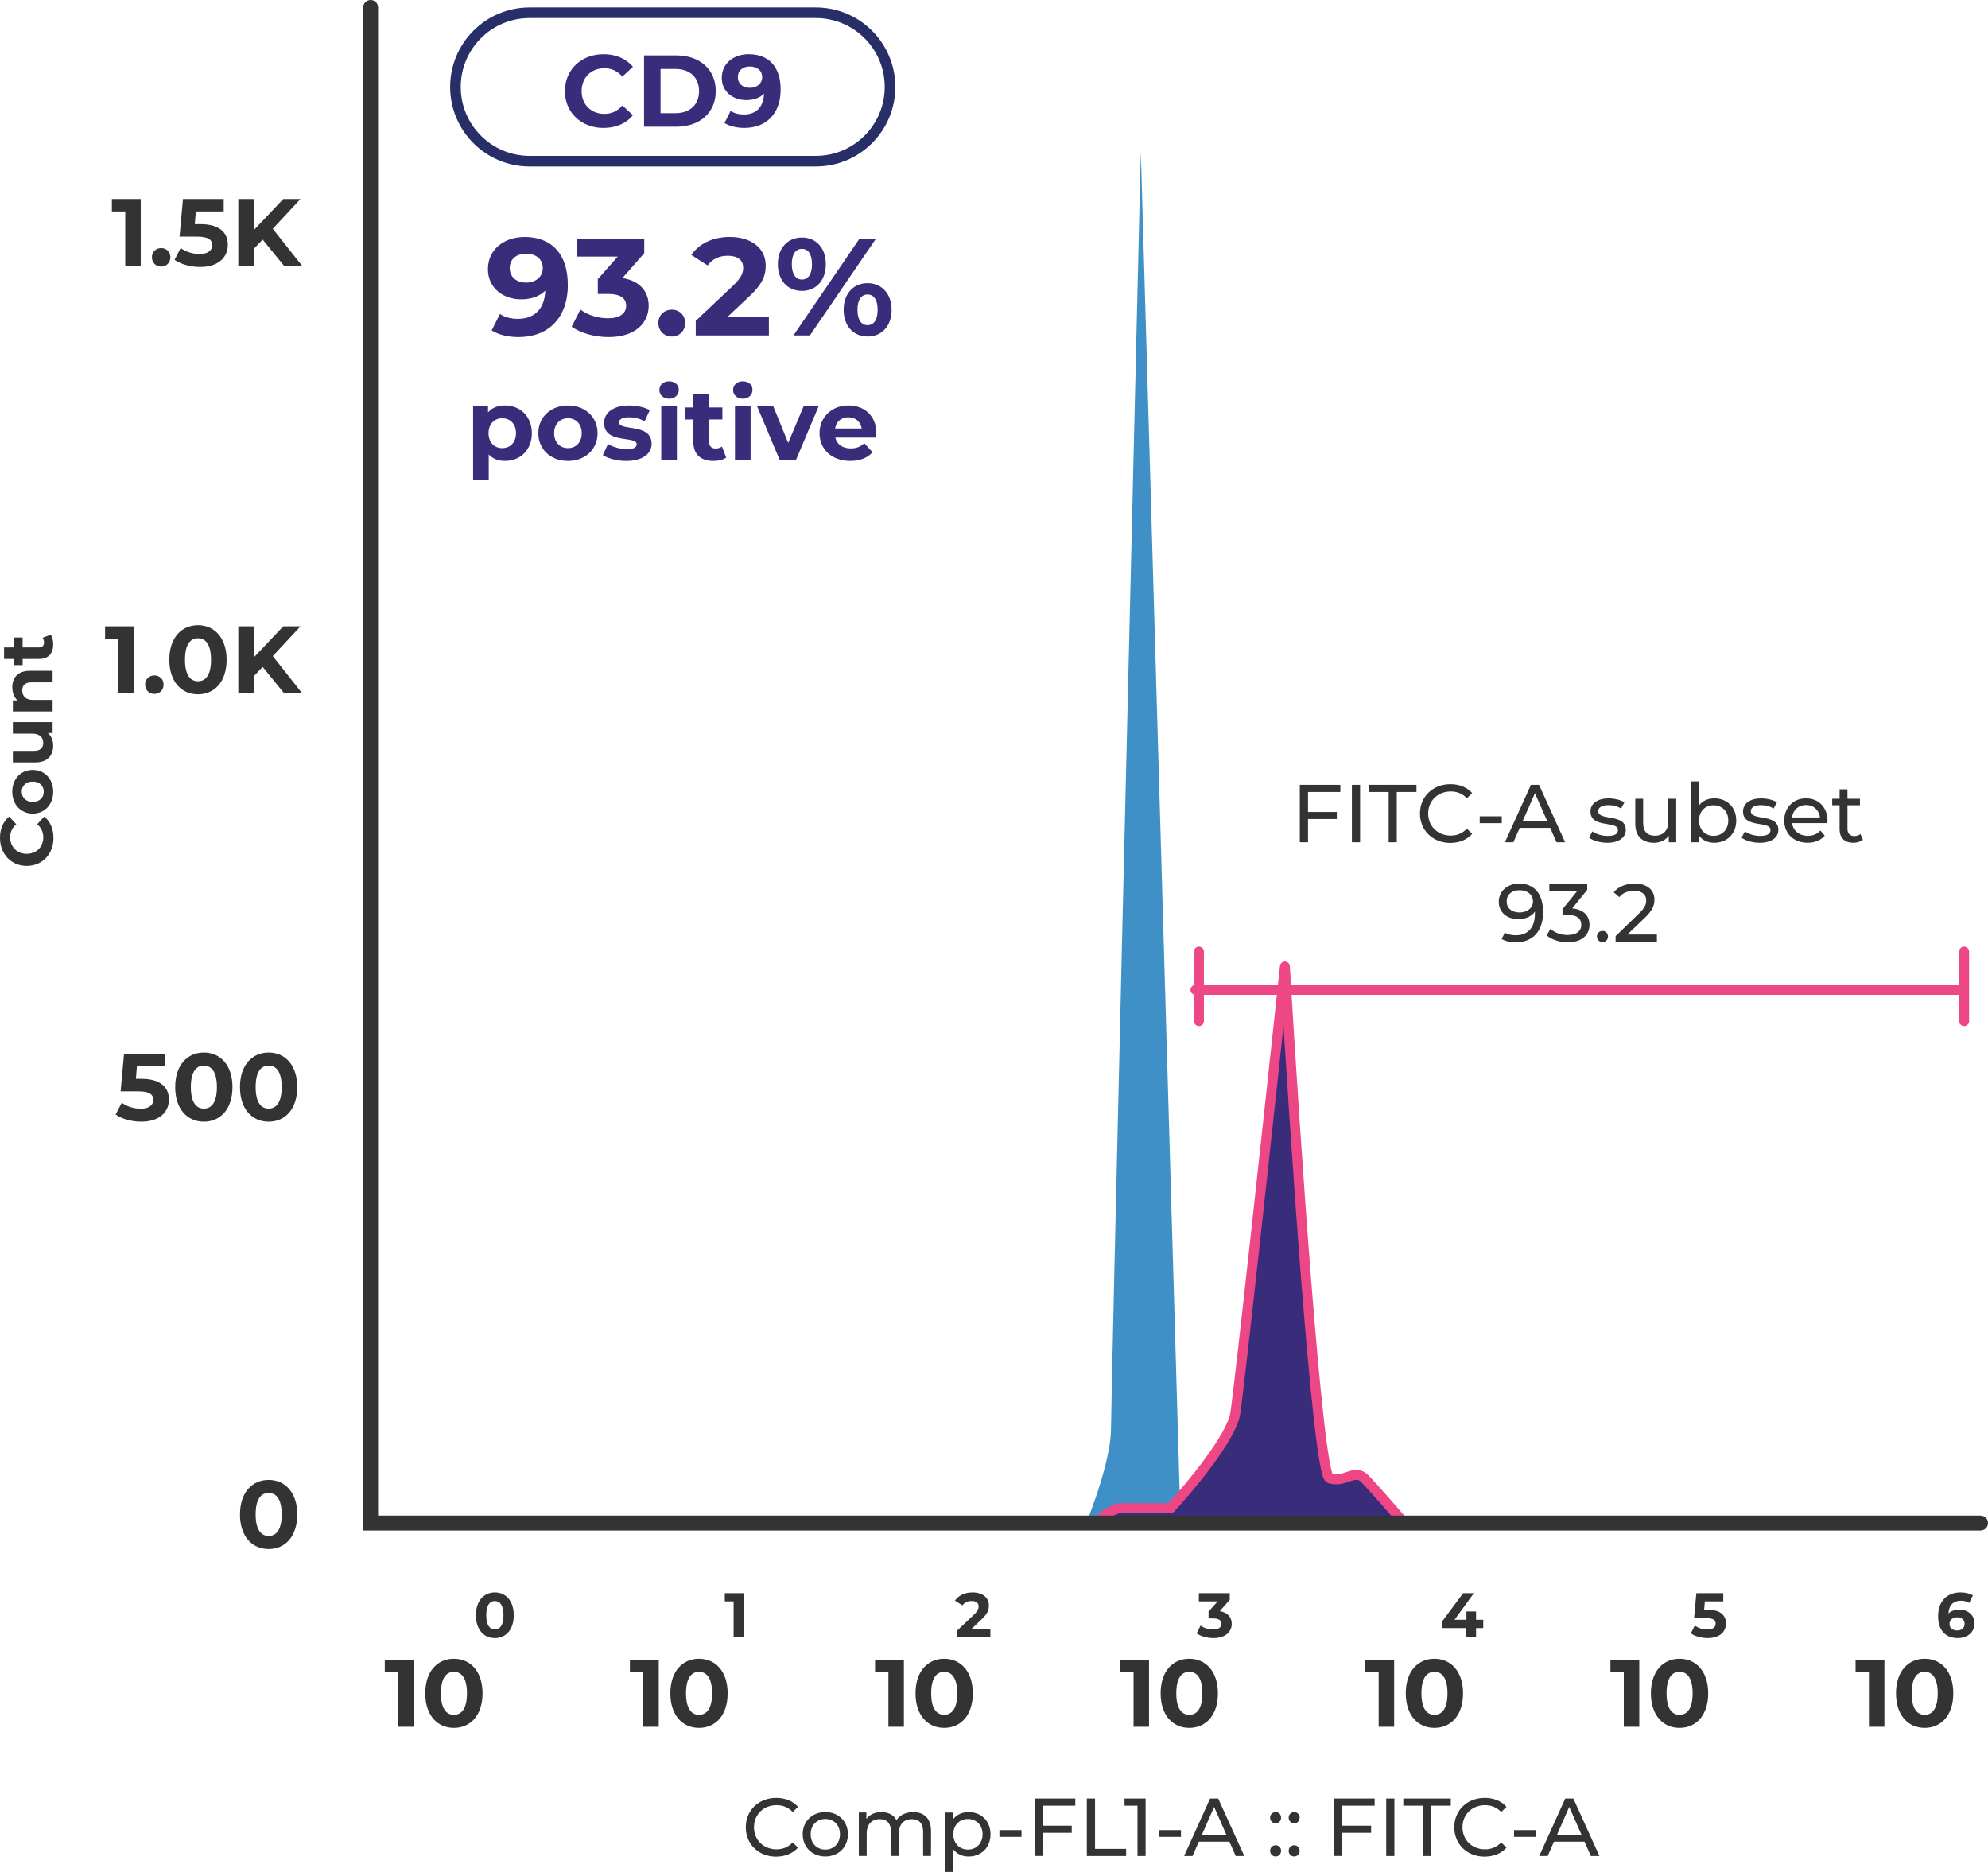
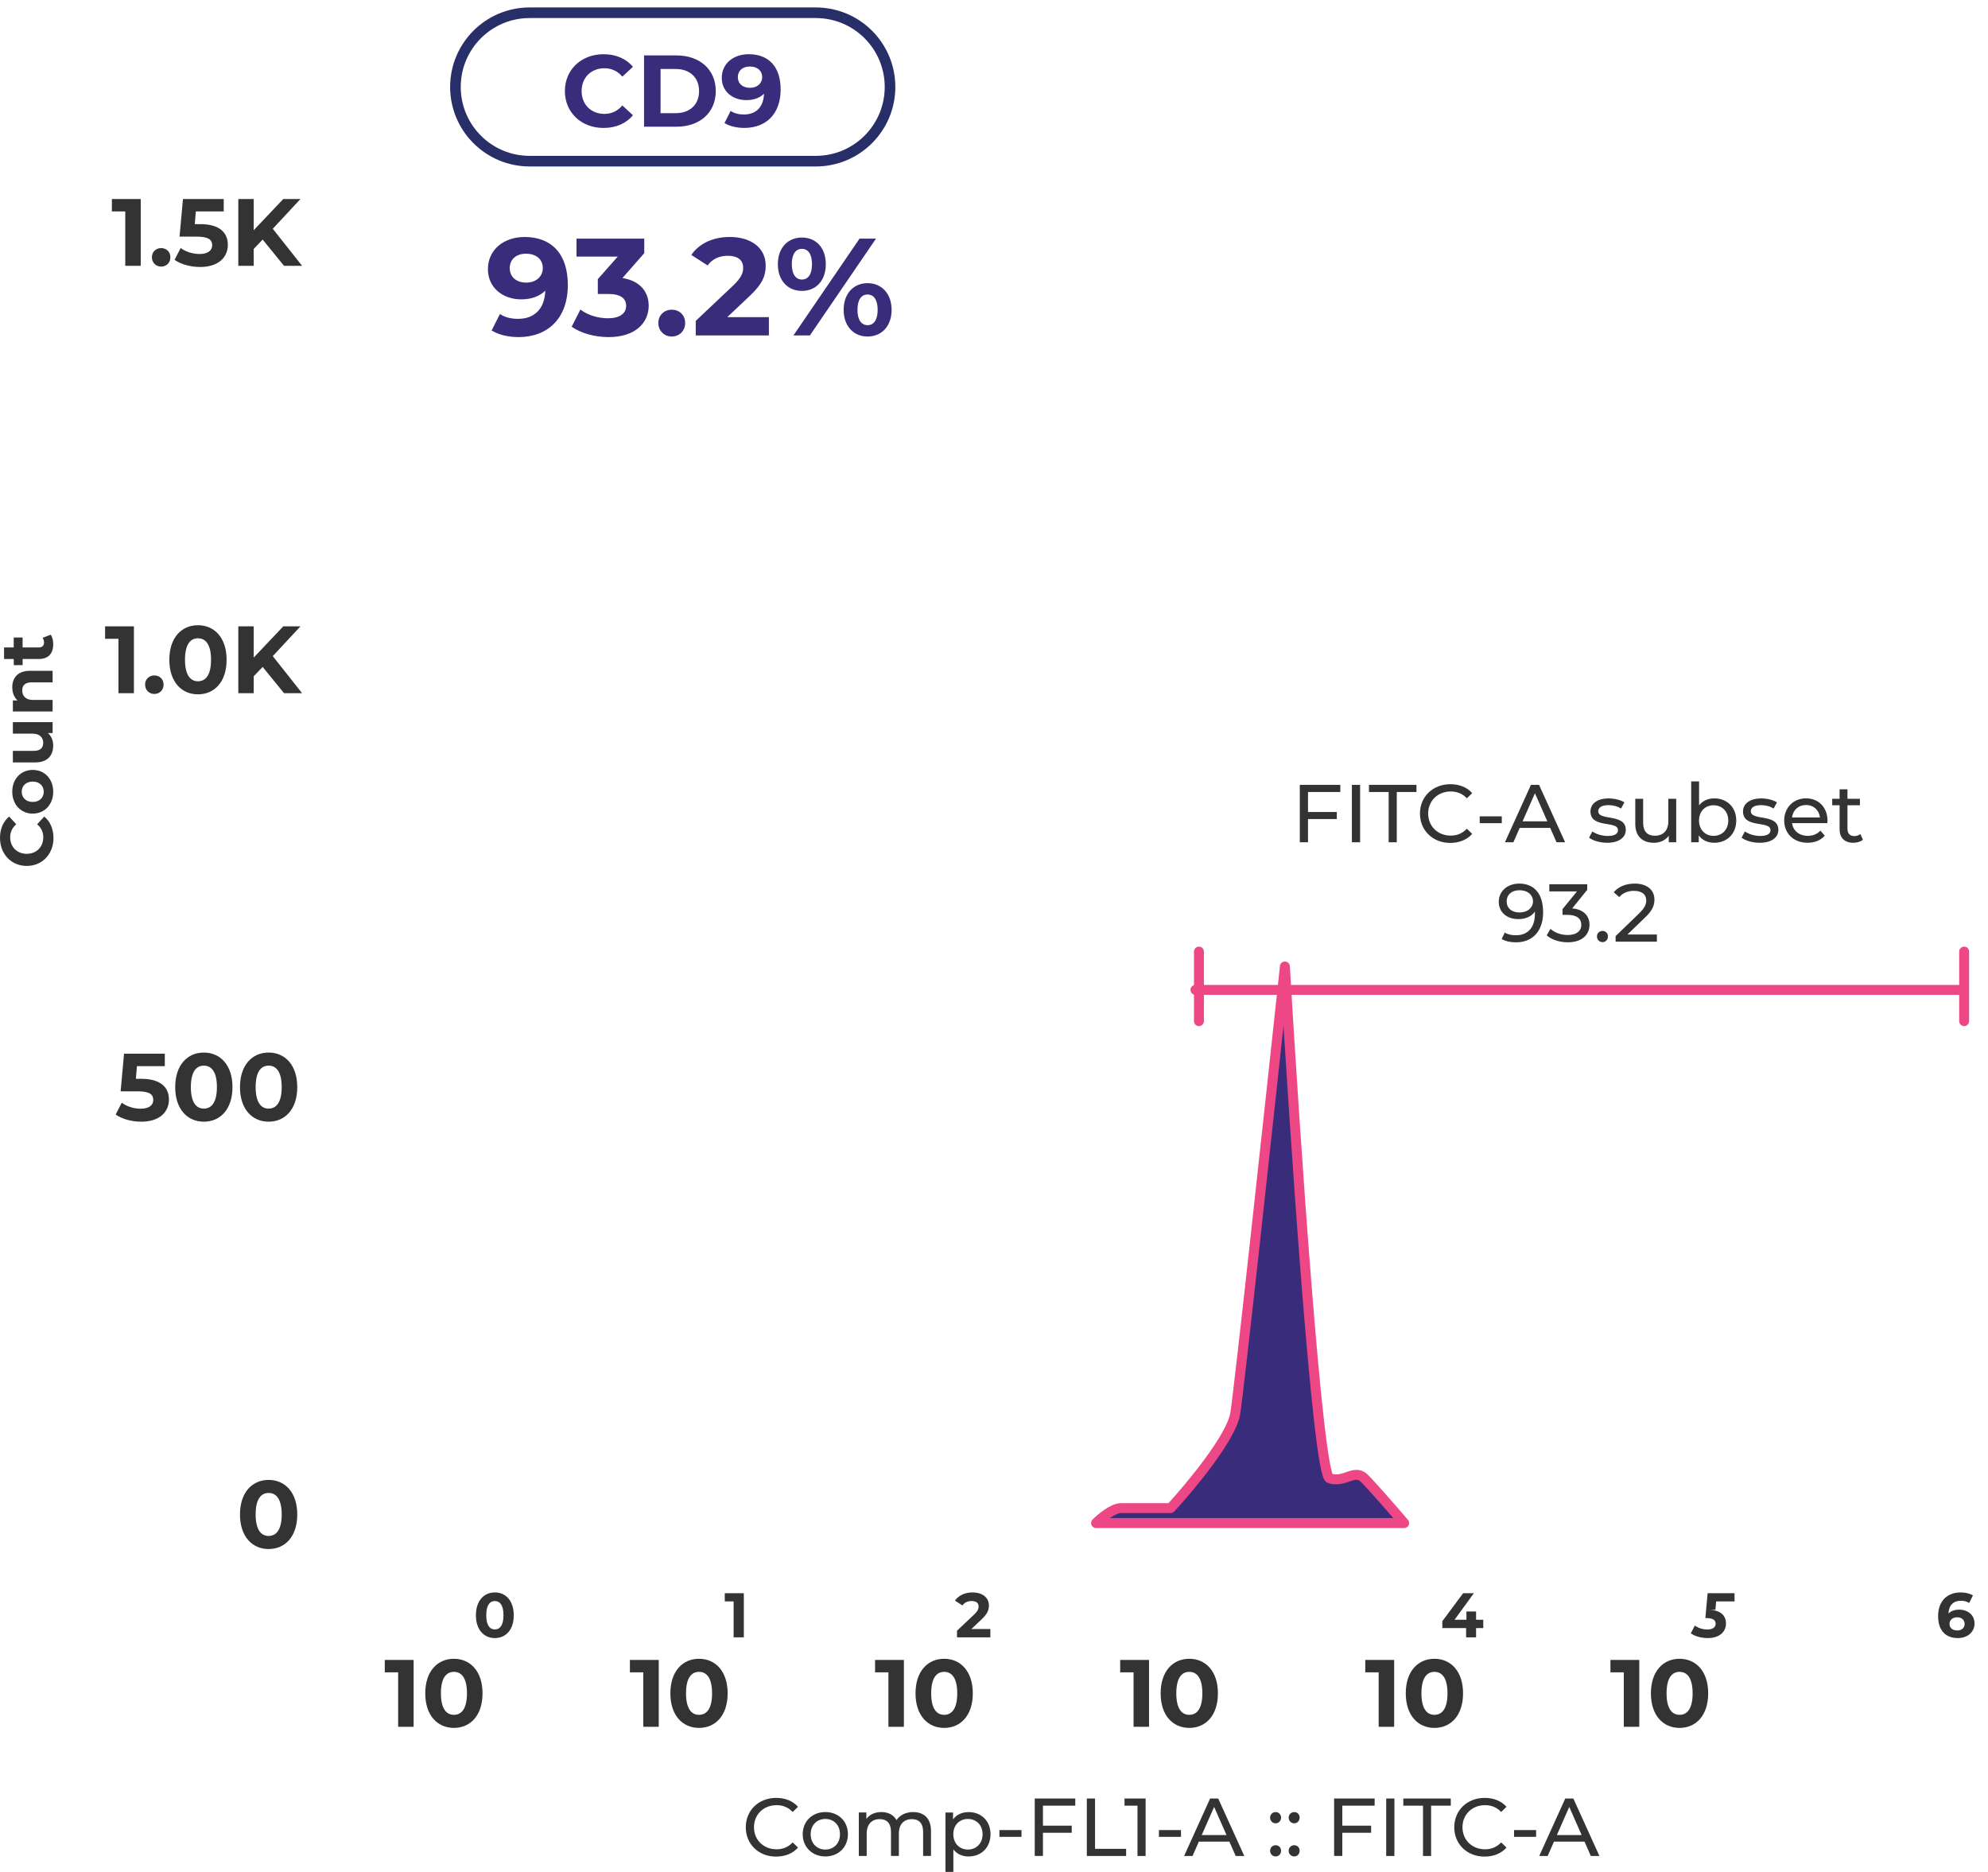
<svg xmlns="http://www.w3.org/2000/svg" id="Layer_1" viewBox="0 0 853.07 803.2">
  <defs>
    <style>      .st0, .st1 {        stroke: #ee4786;        stroke-linejoin: round;        stroke-width: 4.26px;      }      .st0, .st1, .st2 {        stroke-linecap: round;      }      .st0, .st3 {        fill: #392d7b;      }      .st4 {        fill: #3e90c7;      }      .st1, .st5, .st2 {        fill: none;      }      .st5 {        stroke: #272e68;        stroke-width: 4.55px;      }      .st2 {        stroke: #333;        stroke-width: 6.4px;      }      .st6 {        fill: #333;      }    </style>
  </defs>
-   <path class="st4" d="M476.74,613c0,11.94-7.11,31.98-10.66,40.51h40.51l-17.06-588.48c-4.26,177.68-12.79,536.03-12.79,547.97Z" />
  <path class="st0" d="M481,647.12c-3.41,0-8.53,4.26-10.66,6.4h132.2c-4.26-4.98-13.65-15.78-17.06-19.19-4.26-4.26-8.53,2.13-14.93,0-5.12-1.71-14.93-147.12-19.19-219.62-6.4,59.7-19.62,181.66-21.32,191.9-1.71,10.23-19.19,31.27-27.72,40.51h-21.32Z" />
  <path class="st6" d="M165.12,712.26h12.37v28.68h-6.64v-23.35h-5.74v-5.33ZM194.77,741.42c-7.05,0-12.29-5.36-12.29-14.83s5.24-14.83,12.29-14.83,12.29,5.37,12.29,14.83-5.2,14.83-12.29,14.83ZM194.77,735.81c3.32,0,5.61-2.7,5.61-9.22s-2.29-9.22-5.61-9.22-5.57,2.7-5.57,9.22,2.29,9.22,5.57,9.22Z" />
  <path class="st6" d="M270.31,712.26h12.37v28.68h-6.64v-23.35h-5.74v-5.33ZM299.95,741.42c-7.05,0-12.29-5.36-12.29-14.83s5.24-14.83,12.29-14.83,12.29,5.37,12.29,14.83-5.2,14.83-12.29,14.83ZM299.95,735.81c3.32,0,5.61-2.7,5.61-9.22s-2.29-9.22-5.61-9.22-5.57,2.7-5.57,9.22,2.29,9.22,5.57,9.22Z" />
  <path class="st6" d="M375.5,712.26h12.37v28.68h-6.64v-23.35h-5.73v-5.33ZM405.15,741.42c-7.05,0-12.29-5.36-12.29-14.83s5.24-14.83,12.29-14.83,12.29,5.37,12.29,14.83-5.2,14.83-12.29,14.83ZM405.15,735.81c3.32,0,5.61-2.7,5.61-9.22s-2.29-9.22-5.61-9.22-5.57,2.7-5.57,9.22,2.29,9.22,5.57,9.22Z" />
  <path class="st6" d="M480.69,712.26h12.37v28.68h-6.64v-23.35h-5.74v-5.33ZM510.33,741.42c-7.05,0-12.29-5.36-12.29-14.83s5.24-14.83,12.29-14.83,12.29,5.37,12.29,14.83-5.2,14.83-12.29,14.83ZM510.33,735.81c3.32,0,5.61-2.7,5.61-9.22s-2.29-9.22-5.61-9.22-5.57,2.7-5.57,9.22,2.29,9.22,5.57,9.22Z" />
  <path class="st6" d="M585.87,712.26h12.37v28.68h-6.64v-23.35h-5.74v-5.33ZM615.52,741.42c-7.05,0-12.29-5.36-12.29-14.83s5.24-14.83,12.29-14.83,12.29,5.37,12.29,14.83-5.2,14.83-12.29,14.83ZM615.52,735.81c3.32,0,5.61-2.7,5.61-9.22s-2.29-9.22-5.61-9.22-5.57,2.7-5.57,9.22,2.29,9.22,5.57,9.22Z" />
  <path class="st6" d="M691.06,712.26h12.37v28.68h-6.64v-23.35h-5.74v-5.33ZM720.71,741.42c-7.05,0-12.29-5.36-12.29-14.83s5.24-14.83,12.29-14.83,12.29,5.37,12.29,14.83-5.2,14.83-12.29,14.83ZM720.71,735.81c3.32,0,5.61-2.7,5.61-9.22s-2.29-9.22-5.61-9.22-5.57,2.7-5.57,9.22,2.29,9.22,5.57,9.22Z" />
-   <path class="st6" d="M796.25,712.26h12.37v28.68h-6.64v-23.35h-5.74v-5.33ZM825.89,741.42c-7.05,0-12.29-5.36-12.29-14.83s5.24-14.83,12.29-14.83,12.29,5.37,12.29,14.83-5.2,14.83-12.29,14.83ZM825.89,735.81c3.32,0,5.61-2.7,5.61-9.22s-2.29-9.22-5.61-9.22-5.57,2.7-5.57,9.22,2.29,9.22,5.57,9.22Z" />
  <path class="st6" d="M48.02,85.39h12.37v28.68h-6.64v-23.35h-5.74v-5.33ZM69.15,114.4c-2.21,0-3.97-1.68-3.97-4.02s1.76-3.93,3.97-3.93,3.97,1.56,3.97,3.93-1.76,4.02-3.97,4.02ZM85.93,96.17c8.48,0,11.84,3.81,11.84,8.89s-3.73,9.5-11.92,9.5c-3.97,0-8.15-1.1-10.94-3.07l2.62-5.08c2.17,1.64,5.16,2.58,8.15,2.58,3.32,0,5.37-1.39,5.37-3.73s-1.48-3.73-6.68-3.73h-7.33l1.47-16.14h17.49v5.33h-11.96l-.45,5.45h2.33ZM121.89,114.07l-9.18-11.27-3.85,4.02v7.25h-6.6v-28.68h6.6v13.4l12.7-13.4h7.37l-11.88,12.78,12.58,15.89h-7.74Z" />
  <path class="st6" d="M45.1,268.76h12.37v28.68h-6.64v-23.35h-5.74v-5.33ZM66.23,297.77c-2.21,0-3.97-1.68-3.97-4.02s1.76-3.93,3.97-3.93,3.97,1.56,3.97,3.93-1.76,4.02-3.97,4.02ZM84.95,297.93c-7.05,0-12.29-5.36-12.29-14.83s5.24-14.83,12.29-14.83,12.29,5.37,12.29,14.83-5.2,14.83-12.29,14.83ZM84.95,292.32c3.32,0,5.61-2.7,5.61-9.22s-2.29-9.22-5.61-9.22-5.57,2.7-5.57,9.22,2.29,9.22,5.57,9.22ZM121.89,297.44l-9.18-11.27-3.85,4.02v7.25h-6.6v-28.68h6.6v13.4l12.7-13.4h7.37l-11.88,12.78,12.58,15.89h-7.74Z" />
  <path class="st6" d="M60.65,462.91c8.48,0,11.84,3.81,11.84,8.89s-3.73,9.5-11.92,9.5c-3.97,0-8.15-1.1-10.94-3.07l2.62-5.08c2.17,1.64,5.16,2.58,8.15,2.58,3.32,0,5.37-1.39,5.37-3.73s-1.48-3.73-6.68-3.73h-7.33l1.47-16.14h17.49v5.33h-11.96l-.45,5.45h2.34ZM87.47,481.3c-7.05,0-12.29-5.36-12.29-14.83s5.24-14.83,12.29-14.83,12.29,5.37,12.29,14.83-5.2,14.83-12.29,14.83ZM87.47,475.69c3.32,0,5.61-2.7,5.61-9.22s-2.29-9.22-5.61-9.22-5.57,2.7-5.57,9.22,2.29,9.22,5.57,9.22ZM115.27,481.3c-7.05,0-12.29-5.36-12.29-14.83s5.24-14.83,12.29-14.83,12.29,5.37,12.29,14.83-5.2,14.83-12.29,14.83ZM115.27,475.69c3.32,0,5.61-2.7,5.61-9.22s-2.29-9.22-5.61-9.22-5.57,2.7-5.57,9.22,2.29,9.22,5.57,9.22Z" />
  <path class="st6" d="M115.27,664.67c-7.05,0-12.29-5.36-12.29-14.83s5.24-14.83,12.29-14.83,12.29,5.37,12.29,14.83-5.2,14.83-12.29,14.83ZM115.27,659.05c3.32,0,5.61-2.7,5.61-9.22s-2.29-9.22-5.61-9.22-5.57,2.7-5.57,9.22,2.29,9.22,5.57,9.22Z" />
  <path class="st6" d="M22.96,359.54c0,6.88-4.79,12.02-11.48,12.02s-11.48-5.13-11.48-12.05c0-3.84,1.4-7.04,3.93-9.13l3.04,3.3c-1.71,1.49-2.6,3.36-2.6,5.58,0,4.15,2.92,7.1,7.1,7.1s7.1-2.95,7.1-7.1c0-2.22-.89-4.09-2.63-5.58l3.04-3.3c2.57,2.09,3.96,5.3,3.96,9.17ZM22.84,339.72c0,5.42-3.65,9.39-8.79,9.39s-8.79-3.97-8.79-9.39,3.65-9.36,8.79-9.36,8.79,3.94,8.79,9.36ZM18.78,339.72c0-2.47-1.78-4.35-4.73-4.35s-4.73,1.87-4.73,4.35,1.78,4.38,4.73,4.38,4.73-1.9,4.73-4.38ZM5.52,314.81v-4.95h17.06v4.69h-2.03c1.49,1.3,2.28,3.21,2.28,5.3,0,4.28-2.41,7.29-7.68,7.29H5.52v-4.95h8.91c2.85,0,4.12-1.27,4.12-3.46s-1.46-3.93-4.6-3.93H5.52ZM5.26,294.91c0-4.03,2.35-7.07,7.55-7.07h9.77v4.95h-9.01c-2.76,0-4.03,1.27-4.03,3.45,0,2.38,1.46,4.09,4.6,4.09h8.44v4.95H5.52v-4.72h2c-1.46-1.33-2.25-3.33-2.25-5.65ZM18.27,273.68l3.49-1.33c.73,1.01,1.08,2.5,1.08,4.03,0,4.03-2.06,6.38-6.12,6.38h-7.01v2.64h-3.81v-2.64H1.74v-4.95h4.15v-4.25h3.81v4.25h6.95c1.46,0,2.25-.79,2.25-2.12,0-.73-.22-1.46-.63-2Z" />
  <path class="st6" d="M212.34,702.88c-4.65,0-8.12-3.54-8.12-9.79s3.46-9.8,8.12-9.8,8.12,3.54,8.12,9.8-3.44,9.79-8.12,9.79ZM212.34,699.17c2.19,0,3.71-1.79,3.71-6.09s-1.52-6.09-3.71-6.09-3.68,1.79-3.68,6.09,1.51,6.09,3.68,6.09Z" />
  <path class="st6" d="M311.01,683.62h8.17v18.94h-4.38v-15.42h-3.79v-3.52Z" />
  <path class="st6" d="M416.83,698.99h8.14v3.57h-14.31v-2.84l7.3-6.9c1.68-1.59,1.97-2.57,1.97-3.49,0-1.49-1.03-2.35-3.03-2.35-1.62,0-3,.62-3.92,1.89l-3.19-2.06c1.46-2.14,4.12-3.52,7.52-3.52,4.22,0,7.03,2.17,7.03,5.6,0,1.84-.51,3.52-3.16,5.98l-4.35,4.12Z" />
-   <path class="st6" d="M523.41,691.33c3.41.54,5.14,2.65,5.14,5.44,0,3.19-2.46,6.11-7.85,6.11-2.65,0-5.38-.73-7.22-2.03l1.71-3.35c1.43,1.08,3.44,1.7,5.41,1.7,2.19,0,3.54-.89,3.54-2.43,0-1.43-1.05-2.32-3.54-2.32h-2v-2.9l3.9-4.41h-8.06v-3.52h13.25v2.84l-4.27,4.87Z" />
  <path class="st6" d="M636.48,695.01v3.57h-3.08v3.98h-4.28v-3.98h-10.2v-2.95l8.93-12.01h4.6l-8.28,11.39h5.09v-3.54h4.14v3.54h3.08Z" />
-   <path class="st6" d="M732.81,690.73c5.6,0,7.82,2.52,7.82,5.87s-2.46,6.28-7.87,6.28c-2.63,0-5.39-.73-7.22-2.03l1.73-3.35c1.43,1.08,3.41,1.7,5.38,1.7,2.19,0,3.55-.92,3.55-2.46s-.98-2.46-4.41-2.46h-4.84l.97-10.66h11.55v3.52h-7.9l-.3,3.6h1.54Z" />
+   <path class="st6" d="M732.81,690.73c5.6,0,7.82,2.52,7.82,5.87s-2.46,6.28-7.87,6.28c-2.63,0-5.39-.73-7.22-2.03l1.73-3.35c1.43,1.08,3.41,1.7,5.38,1.7,2.19,0,3.55-.92,3.55-2.46s-.98-2.46-4.41-2.46l.97-10.66h11.55v3.52h-7.9l-.3,3.6h1.54Z" />
  <path class="st6" d="M840.77,690.68c3.65,0,6.52,2.33,6.52,5.9,0,3.87-3.17,6.3-7.17,6.3-5.22,0-8.46-3.27-8.46-9.39,0-6.55,3.95-10.2,9.66-10.2,2,0,3.95.46,5.28,1.3l-1.62,3.22c-1.05-.7-2.27-.95-3.54-.95-3.16,0-5.19,1.87-5.33,5.49,1.11-1.11,2.71-1.68,4.68-1.68ZM839.87,699.61c1.87,0,3.17-1.08,3.17-2.81s-1.28-2.84-3.22-2.84-3.27,1.19-3.27,2.84,1.22,2.81,3.33,2.81Z" />
  <path class="st5" d="M227.27,5.47h122.81c17.59,0,31.84,14.26,31.84,31.84h0c0,17.58-14.26,31.84-31.84,31.84h-122.81c-17.59,0-31.84-14.26-31.84-31.84h0c0-17.58,14.26-31.84,31.84-31.84Z" />
  <path class="st3" d="M258.96,54.9c-9.48,0-16.56-6.6-16.56-15.82s7.08-15.82,16.61-15.82c5.29,0,9.7,1.92,12.59,5.42l-4.54,4.19c-2.05-2.36-4.63-3.58-7.69-3.58-5.72,0-9.79,4.02-9.79,9.79s4.06,9.79,9.79,9.79c3.06,0,5.64-1.22,7.69-3.63l4.54,4.2c-2.88,3.54-7.3,5.46-12.63,5.46ZM276.37,54.37v-30.59h13.9c10.01,0,16.87,6.03,16.87,15.3s-6.86,15.29-16.87,15.29h-13.9ZM283.45,48.56h6.47c6.07,0,10.05-3.62,10.05-9.48s-3.98-9.48-10.05-9.48h-6.47v18.96ZM321.3,23.26c8.48,0,13.68,5.29,13.68,15.16,0,10.58-6.34,16.47-15.6,16.47-3.23,0-6.34-.74-8.48-2.1l2.62-5.2c1.66,1.13,3.63,1.53,5.72,1.53,5.07,0,8.39-3.02,8.61-8.91-1.79,1.79-4.41,2.75-7.6,2.75-5.9,0-10.53-3.76-10.53-9.53,0-6.25,5.11-10.18,11.58-10.18ZM321.82,37.68c3.1,0,5.24-1.92,5.24-4.59s-1.97-4.55-5.33-4.55c-3.02,0-5.11,1.75-5.11,4.55s2.05,4.59,5.2,4.59Z" />
  <path class="st3" d="M225.09,101.68c11.51,0,18.57,7.18,18.57,20.59,0,14.36-8.6,22.37-21.18,22.37-4.39,0-8.6-1.01-11.51-2.85l3.56-7.06c2.25,1.54,4.92,2.08,7.77,2.08,6.88,0,11.39-4.09,11.69-12.1-2.43,2.43-5.99,3.74-10.32,3.74-8.01,0-14.3-5.1-14.3-12.93,0-8.49,6.94-13.83,15.72-13.83ZM225.8,121.26c4.21,0,7.12-2.61,7.12-6.23s-2.67-6.17-7.24-6.17c-4.09,0-6.94,2.38-6.94,6.17s2.79,6.23,7.06,6.23ZM267.09,119.3c7.48,1.19,11.27,5.82,11.27,11.93,0,7-5.4,13.41-17.21,13.41-5.81,0-11.81-1.6-15.84-4.45l3.74-7.36c3.14,2.38,7.54,3.74,11.87,3.74,4.81,0,7.77-1.96,7.77-5.34,0-3.15-2.31-5.1-7.77-5.1h-4.39v-6.35l8.54-9.67h-17.68v-7.71h29.07v6.23l-9.37,10.68ZM288.26,144.4c-3.2,0-5.76-2.43-5.76-5.81s2.55-5.7,5.76-5.7,5.75,2.26,5.75,5.7-2.55,5.81-5.75,5.81ZM312.08,136.09h17.86v7.83h-31.39v-6.23l16.02-15.13c3.68-3.5,4.33-5.63,4.33-7.65,0-3.26-2.25-5.16-6.65-5.16-3.56,0-6.59,1.36-8.6,4.15l-7-4.51c3.2-4.69,9.02-7.71,16.49-7.71,9.26,0,15.43,4.75,15.43,12.28,0,4.03-1.13,7.71-6.94,13.11l-9.55,9.01ZM344.1,124.82c-6.05,0-10.32-4.45-10.32-11.45s4.27-11.45,10.32-11.45,10.26,4.39,10.26,11.45-4.21,11.45-10.26,11.45ZM340.48,143.92l28.36-41.53h7.06l-28.36,41.53h-7.06ZM344.1,119.95c2.61,0,4.33-2.14,4.33-6.58s-1.72-6.59-4.33-6.59-4.33,2.2-4.33,6.59,1.78,6.58,4.33,6.58ZM372.28,144.4c-5.99,0-10.26-4.45-10.26-11.45s4.27-11.45,10.26-11.45,10.32,4.45,10.32,11.45-4.27,11.45-10.32,11.45ZM372.28,139.53c2.61,0,4.33-2.19,4.33-6.58s-1.72-6.58-4.33-6.58-4.33,2.14-4.33,6.58,1.78,6.58,4.33,6.58Z" />
-   <path class="st3" d="M216.69,173.96c6.5,0,11.53,4.65,11.53,11.91s-5.03,11.91-11.53,11.91c-2.88,0-5.25-.9-6.97-2.79v10.8h-6.71v-31.49h6.41v2.67c1.68-2.02,4.17-3.01,7.27-3.01ZM215.53,192.28c3.36,0,5.89-2.41,5.89-6.41s-2.54-6.41-5.89-6.41-5.89,2.41-5.89,6.41,2.54,6.41,5.89,6.41ZM243.73,197.79c-7.36,0-12.73-4.95-12.73-11.91s5.38-11.91,12.73-11.91,12.69,4.95,12.69,11.91-5.33,11.91-12.69,11.91ZM243.73,192.28c3.36,0,5.89-2.41,5.89-6.41s-2.54-6.41-5.89-6.41-5.94,2.41-5.94,6.41,2.58,6.41,5.94,6.41ZM268.69,197.79c-3.91,0-7.87-1.07-10.02-2.49l2.24-4.81c2.06,1.33,5.2,2.23,8.04,2.23,3.1,0,4.26-.81,4.26-2.11,0-3.79-13.98.09-13.98-9.16,0-4.38,3.96-7.48,10.71-7.48,3.18,0,6.71.73,8.9,2.02l-2.24,4.78c-2.28-1.29-4.56-1.72-6.67-1.72-3.01,0-4.3.94-4.3,2.15,0,3.96,13.98.13,13.98,9.25,0,4.3-4,7.35-10.93,7.35ZM287.11,171.08c-2.5,0-4.17-1.63-4.17-3.74s1.68-3.74,4.17-3.74,4.17,1.55,4.17,3.62c0,2.23-1.68,3.87-4.17,3.87ZM283.75,197.45v-23.14h6.71v23.14h-6.71ZM309.81,191.6l1.81,4.73c-1.38.99-3.4,1.46-5.46,1.46-5.46,0-8.65-2.79-8.65-8.3v-9.51h-3.57v-5.16h3.57v-5.63h6.71v5.63h5.76v5.16h-5.76v9.42c0,1.98,1.08,3.06,2.88,3.06.99,0,1.98-.3,2.71-.86ZM318.74,171.08c-2.5,0-4.17-1.63-4.17-3.74s1.68-3.74,4.17-3.74,4.17,1.55,4.17,3.62c0,2.23-1.68,3.87-4.17,3.87ZM315.38,197.45v-23.14h6.71v23.14h-6.71ZM344.84,174.31h6.45l-9.76,23.14h-6.93l-9.72-23.14h6.93l6.41,15.74,6.62-15.74ZM376.07,185.96c0,.52-.09,1.25-.13,1.8h-17.51c.65,2.88,3.1,4.65,6.62,4.65,2.45,0,4.22-.73,5.81-2.24l3.57,3.87c-2.15,2.45-5.38,3.74-9.55,3.74-8,0-13.21-5.03-13.21-11.91s5.29-11.91,12.35-11.91,12.04,4.56,12.04,12ZM364.07,179.04c-3.05,0-5.25,1.85-5.72,4.81h11.4c-.47-2.93-2.67-4.81-5.68-4.81Z" />
-   <path class="st2" d="M159.04,3.2v650.32h690.83" />
  <path class="st6" d="M575.15,339.83h-13.87v8.59h12.36v3.03h-12.36v9.96h-3.52v-24.64h17.39v3.06ZM580.11,361.41v-24.64h3.52v24.64h-3.52ZM595.89,361.41v-21.58h-8.45v-3.06h20.38v3.06h-8.45v21.58h-3.48ZM622.34,361.69c-7.46,0-13.02-5.31-13.02-12.6s5.56-12.6,13.06-12.6c3.8,0,7.11,1.3,9.36,3.83l-2.29,2.22c-1.9-2.01-4.22-2.93-6.93-2.93-5.56,0-9.68,4.01-9.68,9.47s4.12,9.47,9.68,9.47c2.71,0,5.03-.95,6.93-2.96l2.29,2.22c-2.26,2.53-5.56,3.87-9.4,3.87ZM634.96,353.21v-2.92h9.47v2.92h-9.47ZM667.92,361.41l-2.71-6.16h-13.1l-2.71,6.16h-3.62l11.16-24.64h3.48l11.19,24.64h-3.7ZM653.35,352.43h10.63l-5.32-12.07-5.31,12.07ZM689.6,361.62c-3.1,0-6.16-.95-7.71-2.18l1.41-2.68c1.59,1.13,4.12,1.94,6.55,1.94,3.13,0,4.43-.95,4.43-2.53,0-4.19-11.8-.56-11.8-7.99,0-3.34,2.99-5.59,7.78-5.59,2.43,0,5.17.63,6.79,1.69l-1.45,2.67c-1.69-1.09-3.55-1.48-5.39-1.48-2.96,0-4.4,1.09-4.4,2.57,0,4.4,11.83.81,11.83,8.06,0,3.38-3.1,5.53-8.06,5.53ZM715.9,342.75h3.38v18.66h-3.2v-2.81c-1.37,1.94-3.7,3.03-6.34,3.03-4.82,0-8.03-2.64-8.03-8.13v-10.74h3.38v10.35c0,3.66,1.83,5.49,5.03,5.49,3.52,0,5.77-2.18,5.77-6.2v-9.65ZM735.6,342.57c5.46,0,9.44,3.8,9.44,9.51s-3.98,9.54-9.44,9.54c-2.74,0-5.14-1.06-6.65-3.17v2.96h-3.24v-26.12h3.38v10.28c1.55-2,3.87-2.99,6.51-2.99ZM735.32,358.66c3.59,0,6.3-2.61,6.3-6.58s-2.71-6.55-6.3-6.55-6.26,2.57-6.26,6.55,2.71,6.58,6.26,6.58ZM755.05,361.62c-3.1,0-6.16-.95-7.71-2.18l1.41-2.68c1.58,1.13,4.12,1.94,6.55,1.94,3.13,0,4.43-.95,4.43-2.53,0-4.19-11.79-.56-11.79-7.99,0-3.34,2.99-5.59,7.78-5.59,2.43,0,5.17.63,6.79,1.69l-1.44,2.67c-1.69-1.09-3.56-1.48-5.39-1.48-2.96,0-4.4,1.09-4.4,2.57,0,4.4,11.83.81,11.83,8.06,0,3.38-3.1,5.53-8.06,5.53ZM784.2,352.18c0,.28-.03.7-.07,1.02h-15.13c.42,3.27,3.06,5.45,6.76,5.45,2.18,0,4.01-.74,5.39-2.25l1.86,2.18c-1.69,1.97-4.26,3.03-7.36,3.03-6.02,0-10.03-3.98-10.03-9.54s3.98-9.51,9.36-9.51,9.22,3.87,9.22,9.61ZM774.97,345.42c-3.24,0-5.63,2.18-5.98,5.35h11.97c-.35-3.13-2.71-5.35-5.98-5.35ZM798.32,357.89l1.06,2.43c-1.02.88-2.57,1.3-4.08,1.3-3.77,0-5.91-2.08-5.91-5.85v-10.24h-3.17v-2.78h3.17v-4.08h3.38v4.08h5.35v2.78h-5.35v10.1c0,2.01,1.06,3.13,2.92,3.13.99,0,1.94-.32,2.64-.88ZM651.81,379.13c6.62,0,10.35,4.43,10.35,12.29,0,8.41-4.75,12.92-11.65,12.92-2.32,0-4.54-.46-6.12-1.44l1.34-2.75c1.3.84,2.96,1.16,4.75,1.16,5,0,8.17-3.13,8.17-9.29v-.88c-1.44,2.14-4.05,3.24-7.11,3.24-4.9,0-8.41-2.92-8.41-7.46s3.8-7.78,8.7-7.78ZM652.13,391.52c3.38,0,5.7-2.08,5.7-4.78,0-2.54-2.04-4.75-5.88-4.75-3.2,0-5.42,1.87-5.42,4.79s2.15,4.75,5.59,4.75ZM674.64,389.76c4.93.46,7.43,3.24,7.43,7.04,0,4.15-3.06,7.53-9.33,7.53-3.52,0-6.97-1.13-9.04-2.99l1.62-2.78c1.65,1.55,4.4,2.64,7.42,2.64,3.7,0,5.81-1.69,5.81-4.36s-1.86-4.29-6.09-4.29h-1.97v-2.46l6.2-7.6h-11.86v-3.06h16.26v2.39l-6.44,7.96ZM687.67,404.26c-1.3,0-2.4-1.02-2.4-2.43s1.09-2.39,2.4-2.39,2.32.99,2.32,2.39-1.05,2.43-2.32,2.43ZM698.35,400.99h12.64v3.06h-17.71v-2.39l10.03-9.68c2.61-2.54,3.1-4.09,3.1-5.63,0-2.53-1.8-4.09-5.25-4.09-2.64,0-4.79.85-6.3,2.68l-2.39-2.08c1.9-2.36,5.17-3.73,9.01-3.73,5.14,0,8.45,2.64,8.45,6.86,0,2.4-.7,4.54-4.05,7.74l-7.54,7.25Z" />
  <line class="st1" x1="514.48" y1="408.31" x2="514.48" y2="438.16" />
  <line class="st1" x1="841.34" y1="424.75" x2="512.98" y2="424.75" />
  <line class="st1" x1="842.83" y1="408.31" x2="842.83" y2="438.16" />
  <path class="st6" d="M333.04,796.65c-7.46,0-13.02-5.31-13.02-12.6s5.56-12.6,13.06-12.6c3.8,0,7.11,1.3,9.36,3.83l-2.29,2.22c-1.9-2.01-4.22-2.93-6.93-2.93-5.56,0-9.68,4.01-9.68,9.47s4.12,9.47,9.68,9.47c2.71,0,5.03-.95,6.93-2.96l2.29,2.22c-2.25,2.53-5.56,3.87-9.4,3.87ZM354.17,796.58c-5.6,0-9.72-3.98-9.72-9.54s4.12-9.51,9.72-9.51,9.68,3.94,9.68,9.51-4.08,9.54-9.68,9.54ZM354.17,793.62c3.59,0,6.27-2.61,6.27-6.58s-2.68-6.55-6.27-6.55-6.3,2.57-6.3,6.55,2.71,6.58,6.3,6.58ZM391.86,777.54c4.54,0,7.64,2.61,7.64,8.09v10.74h-3.38v-10.35c0-3.66-1.76-5.45-4.82-5.45-3.38,0-5.59,2.14-5.59,6.19v9.61h-3.38v-10.35c0-3.66-1.76-5.45-4.82-5.45-3.38,0-5.6,2.14-5.6,6.19v9.61h-3.38v-18.66h3.24v2.78c1.34-1.9,3.63-2.96,6.44-2.96s5.25,1.13,6.48,3.45c1.41-2.12,4.01-3.45,7.18-3.45ZM415.61,777.54c5.46,0,9.43,3.8,9.43,9.51s-3.97,9.54-9.43,9.54c-2.64,0-4.96-1.02-6.51-3.03v9.64h-3.38v-25.48h3.24v2.96c1.51-2.08,3.91-3.13,6.65-3.13ZM415.33,793.62c3.59,0,6.3-2.61,6.3-6.58s-2.71-6.55-6.3-6.55-6.26,2.61-6.26,6.55,2.71,6.58,6.26,6.58ZM428.86,788.17v-2.92h9.47v2.92h-9.47ZM461.41,774.79h-13.87v8.59h12.35v3.03h-12.35v9.96h-3.52v-24.64h17.39v3.06ZM466.37,796.37v-24.64h3.52v21.58h13.34v3.06h-16.86ZM482.54,771.73h9.05v24.64h-3.48v-21.58h-5.57v-3.06ZM497.3,788.17v-2.92h9.47v2.92h-9.47ZM530.25,796.37l-2.71-6.16h-13.1l-2.71,6.16h-3.62l11.16-24.64h3.48l11.19,24.64h-3.7ZM515.68,787.39h10.63l-5.32-12.07-5.31,12.07ZM547.4,782.36c-1.3,0-2.39-1.02-2.39-2.43s1.09-2.39,2.39-2.39,2.32.99,2.32,2.39-1.06,2.43-2.32,2.43ZM547.4,796.58c-1.3,0-2.39-1.02-2.39-2.43s1.09-2.39,2.39-2.39,2.32.99,2.32,2.39-1.06,2.43-2.32,2.43ZM555.37,782.36c-1.3,0-2.39-1.02-2.39-2.43s1.09-2.39,2.39-2.39,2.32.99,2.32,2.39-1.06,2.43-2.32,2.43ZM555.37,796.58c-1.3,0-2.39-1.02-2.39-2.43s1.09-2.39,2.39-2.39,2.32.99,2.32,2.39-1.06,2.43-2.32,2.43ZM589.87,774.79h-13.87v8.59h12.36v3.03h-12.36v9.96h-3.52v-24.64h17.39v3.06ZM594.83,796.37v-24.64h3.52v24.64h-3.52ZM610.62,796.37v-21.58h-8.45v-3.06h20.38v3.06h-8.45v21.58h-3.49ZM637.06,796.65c-7.46,0-13.02-5.31-13.02-12.6s5.56-12.6,13.06-12.6c3.8,0,7.11,1.3,9.36,3.83l-2.29,2.22c-1.9-2.01-4.22-2.93-6.93-2.93-5.56,0-9.68,4.01-9.68,9.47s4.12,9.47,9.68,9.47c2.71,0,5.04-.95,6.93-2.96l2.29,2.22c-2.25,2.53-5.56,3.87-9.4,3.87ZM649.69,788.17v-2.92h9.47v2.92h-9.47ZM682.64,796.37l-2.71-6.16h-13.1l-2.71,6.16h-3.62l11.16-24.64h3.48l11.19,24.64h-3.7ZM668.07,787.39h10.63l-5.32-12.07-5.31,12.07Z" />
</svg>